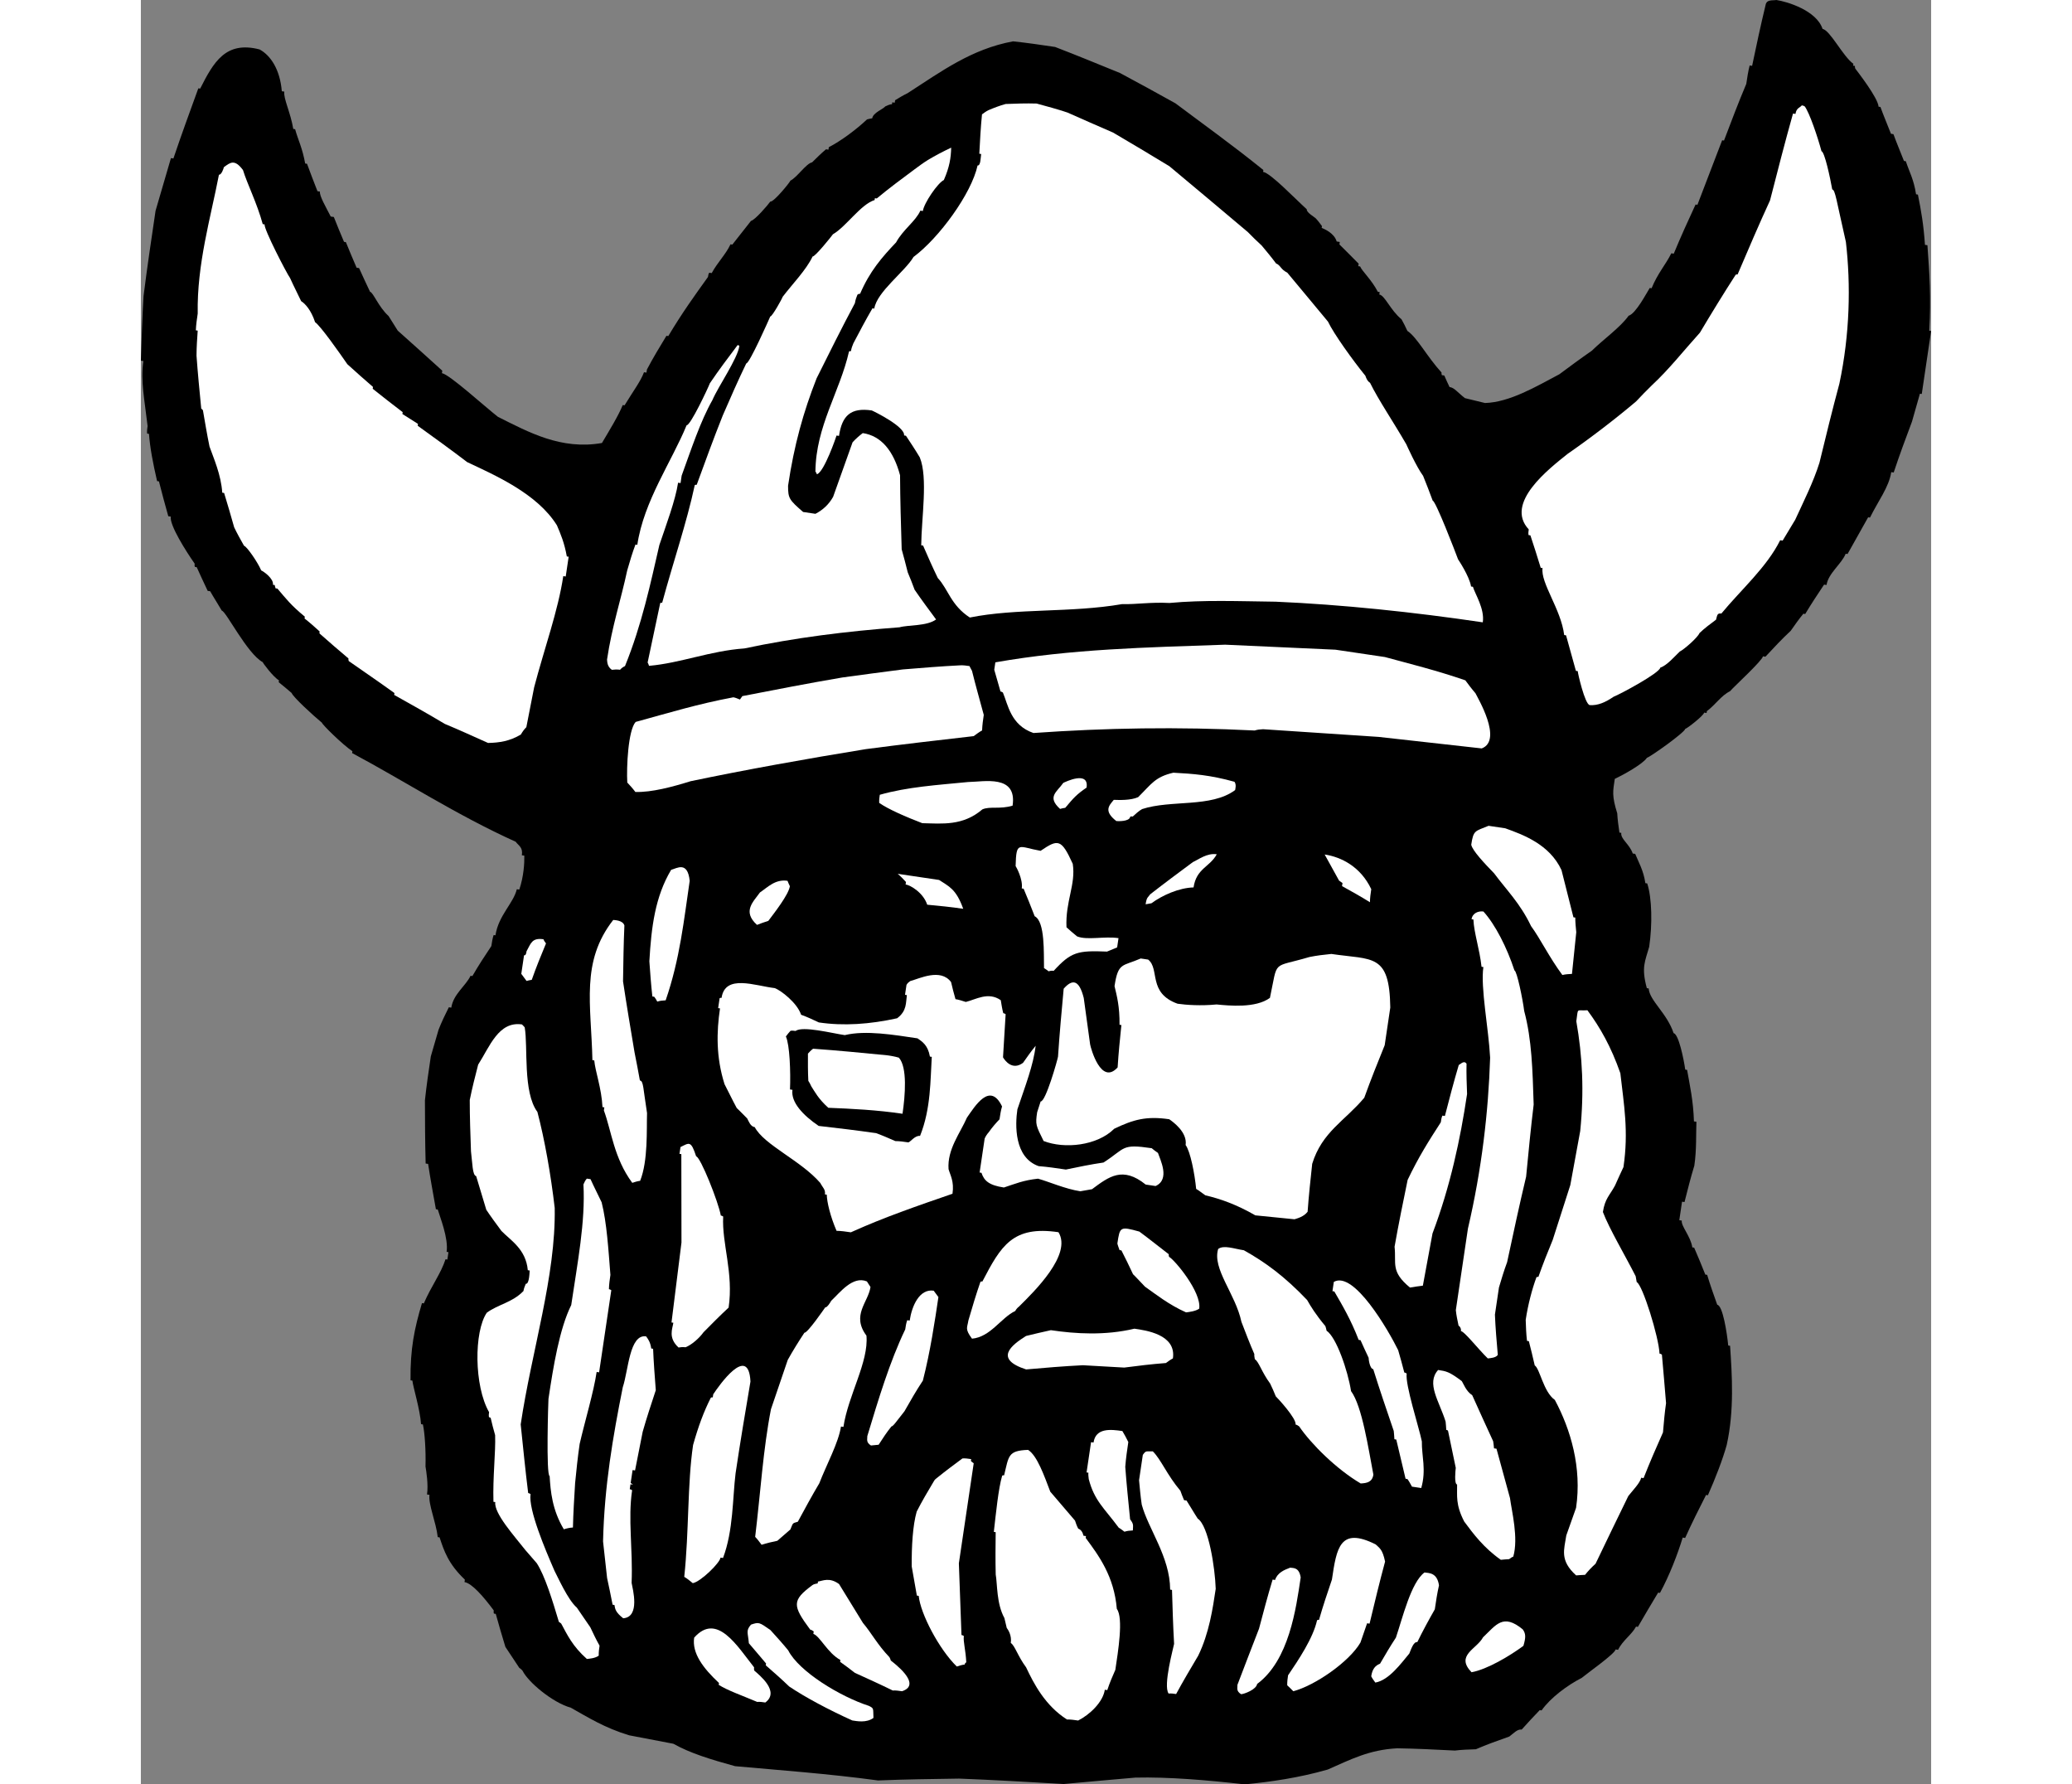
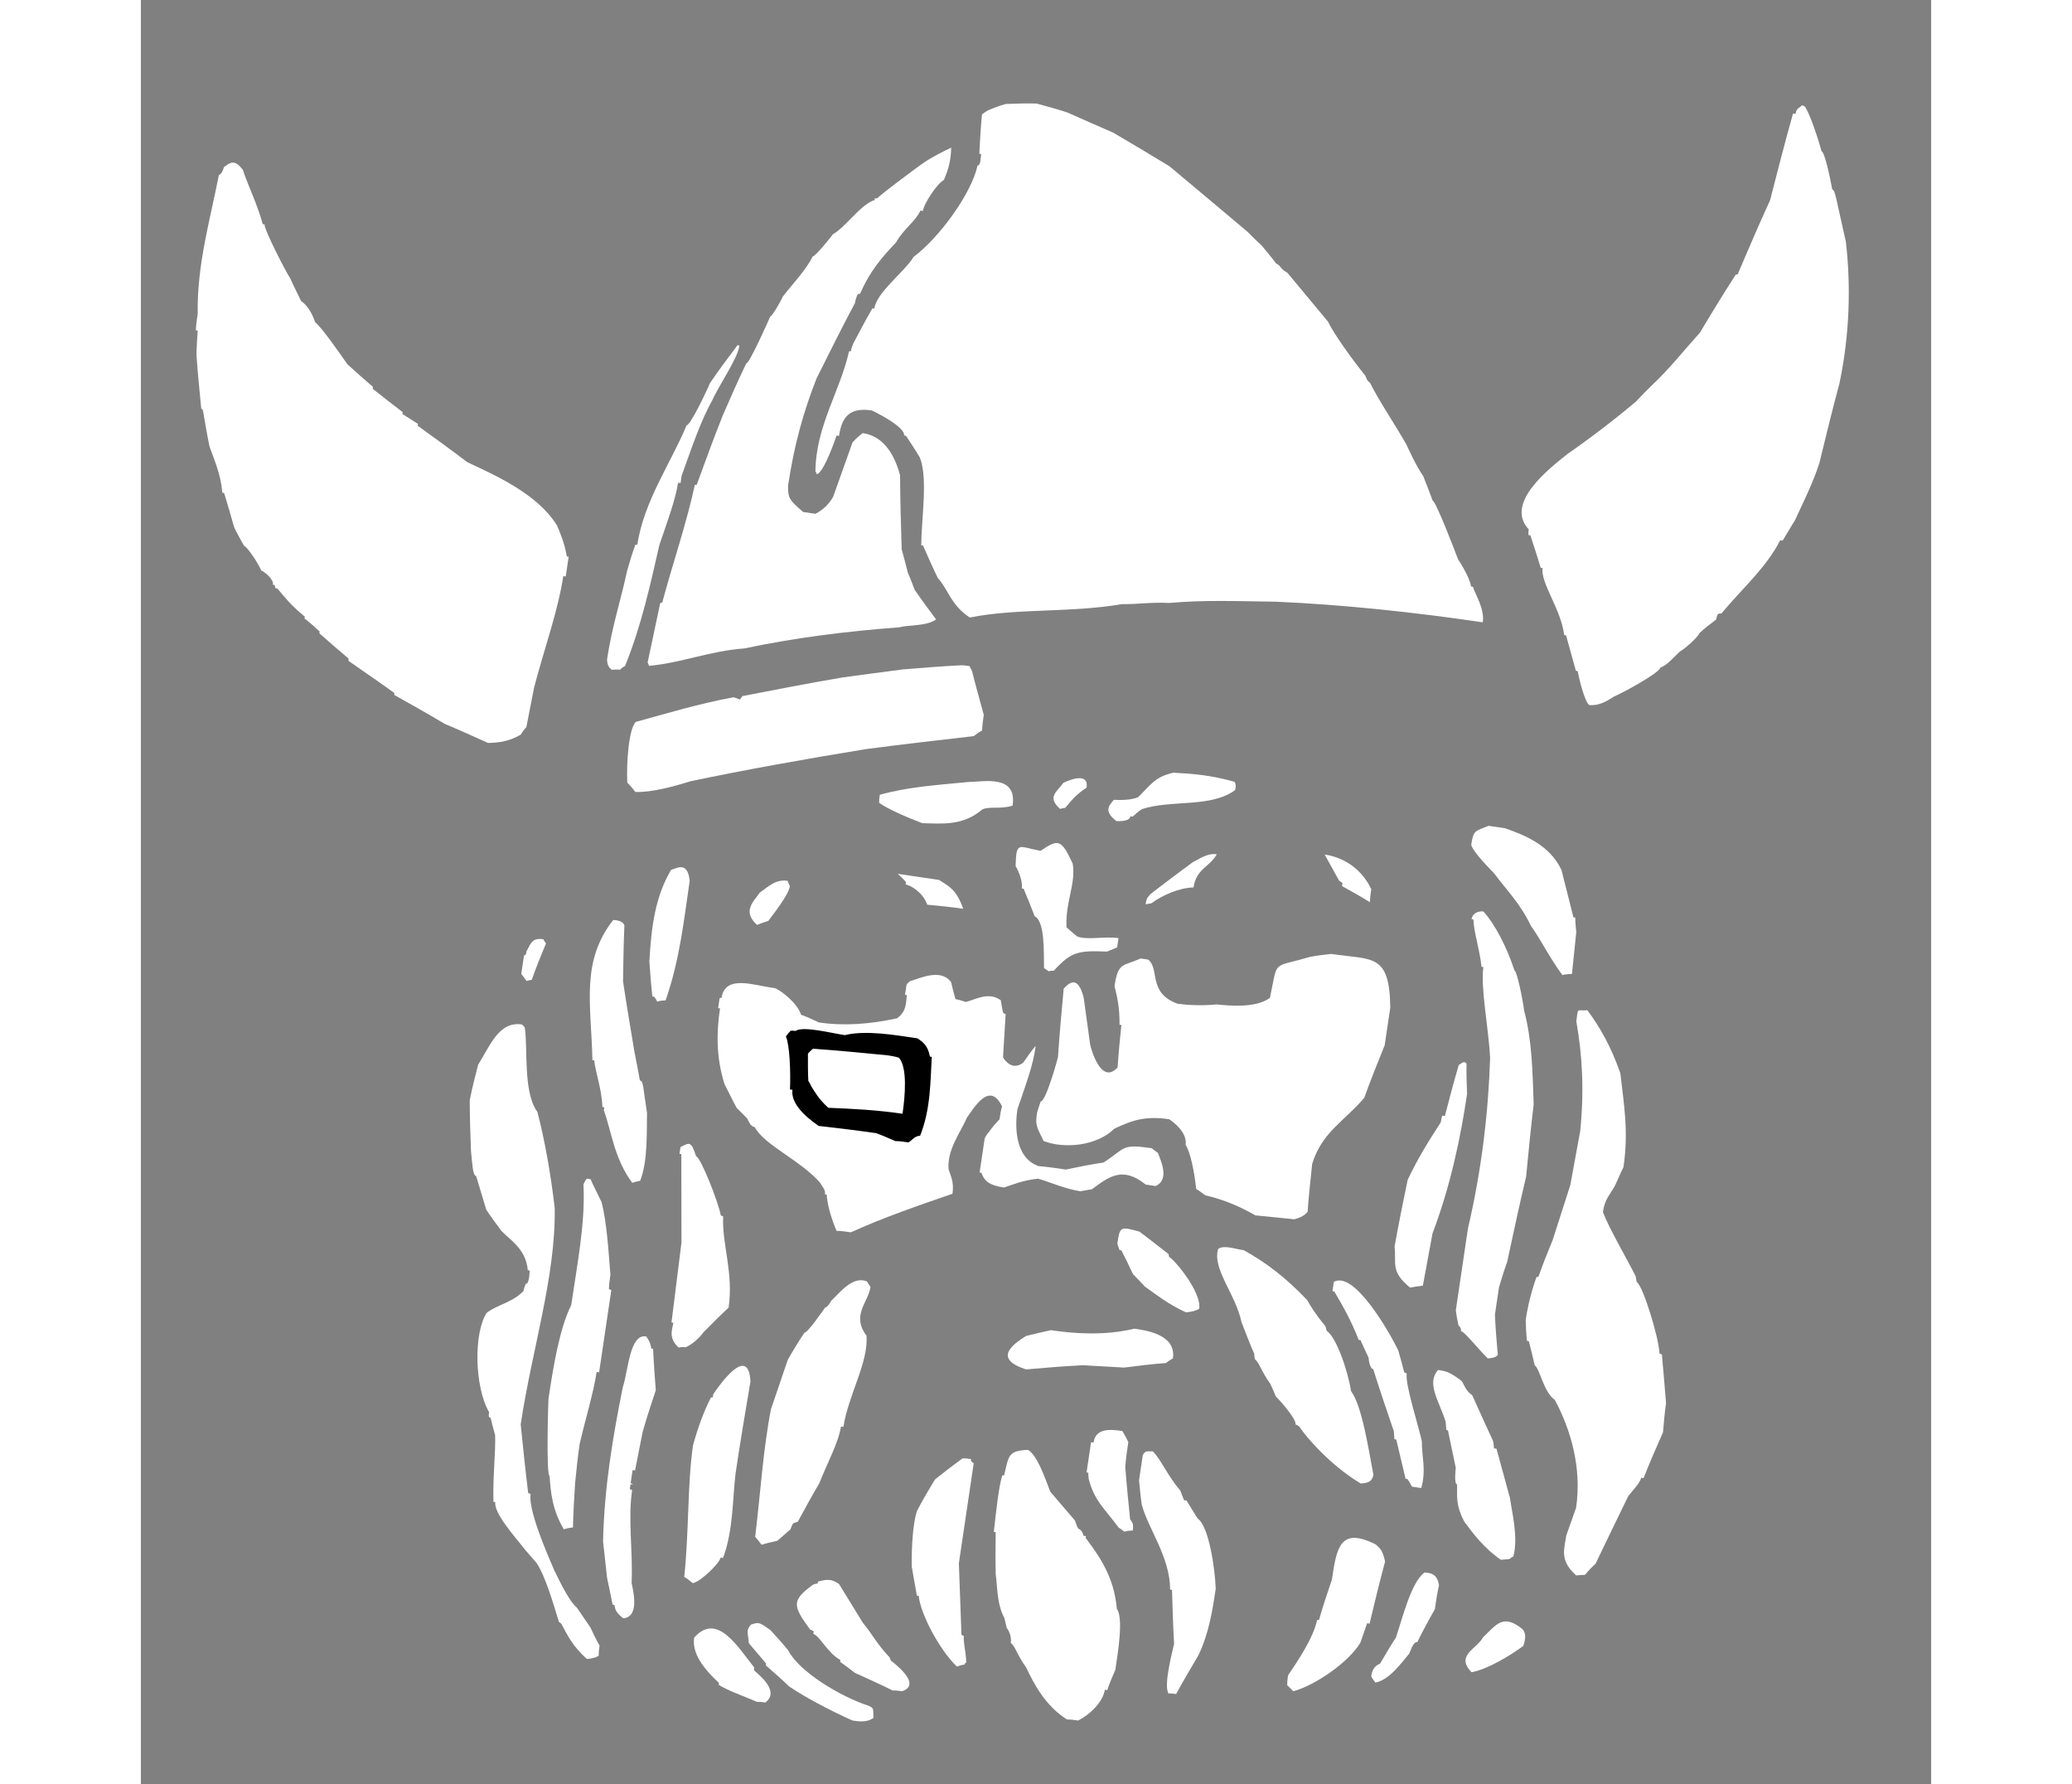
<svg xmlns="http://www.w3.org/2000/svg" xml:space="preserve" width="7.848in" height="6.757in" version="1.1" style="shape-rendering:geometricPrecision; text-rendering:geometricPrecision; image-rendering:optimizeQuality; fill-rule:evenodd; clip-rule:evenodd" viewBox="0 0 7847.73 7820.07">
  <rect x="0" y="0" width="7847.73" height="7820.07" fill="#808080" stroke="none" />
  <defs>
    <style type="text/css">
   
    .fil0 {fill:black}
    .fil1 {fill:white}
   
  </style>
  </defs>
  <g id="Layer_x0020_1">
    <g id="_2008533165184">
-       <path class="fil0" d="M2604.62 7740.25c-108.96,-30 -196.27,-56.79 -270.34,-98.21 -64.56,-12.34 -129.11,-24.69 -193.67,-37.04 -108.56,-32.71 -181.83,-79.54 -255.91,-120.96 -82.3,-23.28 -187.84,-113.63 -211.19,-161.36 -4.61,-6.21 -9.62,-9.72 -14.63,-13.23 -20.34,-30.68 -40.69,-61.37 -61.03,-92.04 -14.83,-49.23 -29.65,-98.45 -42.17,-144.57 -2.7,-0.4 -5.41,-0.8 -8.12,-1.21 -1.9,-5.81 -1.1,-11.22 -0.69,-13.93 -43.8,-59.06 -95.71,-119.31 -128.19,-124.14 0.8,-5.41 1.2,-8.12 1.61,-10.82 -72.77,-68.89 -91.8,-127.04 -110.83,-185.19 -2.71,-0.4 -5.41,-0.8 -8.12,-1.21 -7,-64.66 -42.17,-144.56 -36.14,-185.17 -5.41,-0.8 -8.12,-1.2 -10.82,-1.61 6.42,-43.3 -3.69,-105.66 -6.69,-122.71 1.92,-68.87 -3.07,-147.06 -11.39,-184.26 -2.7,-0.4 -5.41,-0.8 -8.11,-1.2 -4.3,-64.27 -34.35,-160.01 -38.05,-190.99 -2.7,-0.4 -5.41,-0.8 -8.11,-1.21 -1.57,-138.54 17.09,-227.05 50.21,-338.32 2.7,0.4 5.41,0.8 8.11,1.2 33.7,-77.98 74.62,-130.01 95.08,-193.35 2.71,0.4 5.41,0.8 8.12,1.2 1.61,-10.82 3.22,-21.65 4.82,-32.48 -2.7,-0.4 -5.41,-0.8 -8.11,-1.2 8.83,-59.55 -29.74,-153.79 -38.85,-185.57 -2.71,-0.4 -5.41,-0.8 -8.12,-1.2 -12.01,-68.18 -24.43,-133.64 -34.14,-198.7 -5.41,-0.81 -8.12,-1.21 -10.82,-1.61 -2.58,-94.44 -2.86,-185.76 -3.14,-277.09 6.94,-65.36 16.57,-130.32 25.81,-192.57 11.44,-39.79 22.88,-79.59 33.91,-116.68 13.34,-33.98 29.38,-67.56 45.03,-98.43 2.71,0.4 5.41,0.8 10.83,1.6 8.83,-59.54 63.98,-95.62 84.34,-139.62 2.7,0.4 5.41,0.8 8.11,1.2 26.18,-45.9 54.66,-88.7 83.14,-131.5 2.41,-16.24 4.82,-32.48 9.93,-48.32 2.71,0.4 5.41,0.8 8.12,1.2 12.85,-86.61 78.93,-140.43 93.58,-201.88 2.71,0.41 5.41,0.81 10.82,1.61 19.66,-57.94 22.69,-115.58 22.09,-148.86 -5.41,-0.81 -8.12,-1.21 -10.82,-1.61 5.22,-35.19 -13.32,-40.71 -27.15,-59.35 -256.71,-115.55 -493.87,-269.69 -716.89,-388.54 0.4,-2.71 0.8,-5.41 1.21,-8.12 -42.8,-28.48 -132.1,-116.42 -133.61,-124.94 -36.98,-30.38 -127.09,-112.91 -132.8,-130.35 -19.64,-16.75 -39.29,-33.5 -56.63,-47.13 0.4,-2.71 0.81,-5.42 1.21,-8.12 -25.46,-14.85 -71.56,-77.01 -71.16,-79.72 -69.06,-37.91 -160.55,-222.99 -179.5,-225.8 -17.63,-30.28 -35.67,-57.85 -51.01,-85.02 -5.41,-0.8 -8.11,-1.2 -10.82,-1.61 -16.83,-35.69 -33.67,-71.38 -48.2,-103.97 -2.7,-0.4 -5.41,-0.8 -8.11,-1.2 -1.91,-5.82 -1.1,-11.23 -0.7,-13.93 -38.78,-55.55 -110.53,-168.55 -104.91,-206.44 -5.41,-0.8 -8.12,-1.2 -10.82,-1.6 -14.43,-51.93 -28.85,-103.86 -40.97,-152.69 -2.71,-0.4 -5.41,-0.8 -8.12,-1.2 -18.53,-80.21 -30.94,-145.67 -35.64,-207.22 -2.71,-0.41 -5.41,-0.81 -8.12,-1.21 -1.1,-11.23 0.51,-22.06 2.11,-32.88 -13.3,-115.39 -31.43,-198.3 -18.57,-284.91 -5.41,-0.81 -8.12,-1.21 -10.83,-1.61 3.24,-96.34 6.07,-189.98 11.6,-283.2 15.77,-124.9 34.25,-249.41 52.72,-373.91 22.48,-76.89 44.95,-153.77 67.42,-230.66 2.71,0.4 5.41,0.8 10.82,1.6 34.61,-102.74 71.93,-205.09 109.25,-307.44 2.7,0.41 5.41,0.81 8.11,1.21 58.68,-115.78 111.43,-210.3 260.59,-171.56 48.61,26.58 89.3,87.94 97.29,183.17 2.71,0.41 5.41,0.81 10.83,1.61 -4.42,29.78 27.74,92.64 39.35,163.52 2.71,0.4 5.42,0.8 8.12,1.21 12.52,46.11 32.06,82.21 44.08,150.38 2.7,0.4 5.41,0.8 8.11,1.2 13.73,38 29.76,79.11 45.79,120.21 2.7,0.4 5.41,0.8 10.82,1.61 -2.81,18.95 25.95,67.47 47.39,109.38 2.71,0.4 8.12,1.2 13.53,2.01 14.13,35.29 28.25,70.58 44.69,108.98 2.7,0.4 5.41,0.8 8.12,1.2 14.12,35.3 30.56,73.69 46.99,112.09 2.7,0.4 5.41,0.81 10.82,1.61 14.53,32.59 31.36,68.27 48.2,103.97 13.53,2.01 37.18,66.37 81.07,106.08 13.43,21.35 26.86,42.72 40.29,64.07 63.54,56.45 129.4,116.02 195.25,175.59 -0.41,2.7 -0.81,5.41 -1.61,10.82 32.48,4.82 188.43,146.91 245.46,191.33 133.92,66.9 277.06,146.23 456.01,114.7 33.2,-55.93 73.41,-121.88 91.07,-166.29 2.7,0.4 5.41,0.8 8.11,1.2 36.71,-60.94 71,-105.64 85.15,-145.04 2.7,0.4 5.41,0.8 10.82,1.61 0.8,-5.42 1.61,-10.83 2.01,-13.53 26.98,-51.32 56.26,-99.53 85.55,-147.75 2.7,0.41 5.41,0.81 8.12,1.21 58.97,-99.13 114.72,-176.61 173.99,-259.1 1.2,-8.12 2.01,-13.53 5.52,-18.55 2.7,0.4 5.41,0.8 10.82,1.61 26.58,-48.62 61.98,-82.09 82.33,-126.1 2.71,0.4 5.41,0.8 8.12,1.21 27.27,-34.68 54.55,-69.36 81.83,-104.04 17.04,-3 73.9,-69.26 84.43,-84.29 16.24,2.41 87.54,-86.6 88.34,-92.01 29.88,-14.93 69.29,-75.47 94.85,-79.98 19.45,-19.24 38.91,-38.48 61.06,-57.33 2.71,0.41 5.42,0.81 10.83,1.61 0.8,-5.41 1.2,-8.11 1.61,-10.82 53.94,-27.96 119.21,-76.36 167.44,-121.76 5.81,-1.9 14.33,-3.4 22.86,-4.91 3.62,-24.36 47.43,-39.98 57.55,-52.31 8.92,-4.21 17.85,-8.42 29.08,-9.52 0.4,-2.71 0.8,-5.41 1.21,-8.12 2.7,0.4 5.41,0.81 10.82,1.61 0.8,-5.41 1.21,-8.12 1.61,-10.82 18.24,-11.13 36.5,-22.25 54.34,-30.66 149.9,-96.71 280.45,-193.52 462.5,-227.36 59.95,6.13 122.2,15.37 184.45,24.6 94.23,36.11 188.05,74.93 284.58,114.15 79.49,42.22 161.28,87.56 243.07,132.89 114.46,86.14 247.07,180.51 385.39,292.32 -0.4,2.7 -0.81,5.41 -1.21,8.11 32.48,4.82 140.22,117.63 191.44,163.95 -2.01,13.53 31.17,32.29 38.49,38.91 9.62,9.72 18.84,22.15 28.06,34.59 -0.4,2.7 -0.8,5.41 -1.2,8.11 10.42,4.32 54.83,21.97 65.85,59.56 2.71,0.41 8.12,1.21 13.53,2.01 -0.4,2.71 -0.8,5.42 -1.61,10.83 26.56,26.07 55.43,55.25 84.29,84.43 -0.4,2.71 -0.81,5.41 -1.61,10.83 2.71,0.4 5.41,0.8 8.12,1.2 8.01,20.55 49.61,57.15 77.56,111.09 2.71,0.4 5.42,0.81 8.12,1.21 -0.4,2.7 -0.8,5.41 -1.61,10.82 24.36,3.62 48.01,67.98 97.31,108.49 8.82,15.14 17.24,32.99 25.66,50.84 42.8,28.48 85.68,112.29 149.93,182.69 -0.4,2.7 -0.81,5.41 1.1,11.22 2.7,0.41 5.41,0.81 10.82,1.61 6.11,14.74 14.53,32.59 22.95,50.43 21.65,3.22 32.78,21.47 67.45,48.74 29.37,7.13 58.74,14.25 88.11,21.38 108.37,-3.29 223.68,-71.92 325.74,-125.93 46.62,-34.58 93.24,-69.15 142.58,-103.32 48.63,-48.11 125.93,-103.03 161.03,-153.14 31.78,-9.12 78.32,-99.03 92.76,-121.78 2.71,0.4 5.41,0.8 8.12,1.2 26.28,-65.26 62.48,-104.15 86.35,-153.16 2.71,0.4 5.41,0.8 10.82,1.61 30.19,-72.98 63.09,-145.55 95.59,-215.42 2.71,0.4 5.41,0.8 8.12,1.21 36.11,-94.23 72.23,-188.45 108.34,-282.68 2.71,0.4 5.41,0.8 8.12,1.21 31.8,-83.8 63.6,-167.6 97.7,-248.3 4.02,-27.07 8.03,-54.14 14.76,-80.8 2.7,0.4 5.41,0.8 10.82,1.61 18.67,-88.52 37.34,-177.03 58.71,-265.15 4.02,-27.06 30.68,-20.34 47.72,-23.34 46.01,6.82 175.82,45.45 202.47,126.86 32.48,4.82 89.89,121.22 135,152.81 -0.4,2.7 -0.81,5.41 -1.21,8.11 2.71,0.41 5.41,0.81 8.12,1.21 -0.4,2.71 -0.81,5.41 1.1,11.23 9.22,12.43 99.91,128.24 102.41,167.34 2.71,0.4 5.41,0.8 8.12,1.21 13.72,38 30.16,76.4 46.18,117.5 2.71,0.4 5.42,0.8 10.83,1.6 13.72,38 30.16,76.4 46.18,117.5 2.71,0.41 5.41,0.81 8.12,1.21 15.23,46.52 35.17,79.91 44.88,144.97 2.71,0.4 5.41,0.8 8.12,1.2 14.31,71.29 24.83,130.93 30.92,220.36 2.71,0.4 5.41,0.81 10.82,1.61 8.99,125.82 16.19,226.46 8.03,374.63 2.71,0.41 5.42,0.81 8.12,1.21 -13.65,92.02 -27.31,184.05 -40.97,276.07 -2.7,-0.4 -5.41,-0.8 -8.12,-1.2 -11.44,39.79 -22.87,79.59 -34.71,122.09 -27.48,73.38 -54.97,146.75 -80.15,223.24 -5.41,-0.8 -8.12,-1.21 -10.82,-1.61 -9.64,64.96 -57.58,127 -93.18,199.17 -2.71,-0.4 -5.41,-0.8 -8.12,-1.2 -30.09,53.62 -60.17,107.25 -90.26,160.88 -2.71,-0.41 -5.41,-0.81 -8.12,-1.21 -17.65,44.41 -76.31,85.49 -83.94,136.92 -5.41,-0.8 -8.11,-1.21 -10.82,-1.61 -28.48,42.8 -56.96,85.6 -82.73,128.8 -2.71,-0.4 -5.41,-0.8 -8.12,-1.2 -20.25,24.65 -37.8,49.71 -55.35,74.77 -38.51,35.78 -74.7,74.66 -110.91,113.55 -5.41,-0.8 -8.12,-1.2 -10.82,-1.61 -2.81,18.95 -127.65,133.2 -144.4,152.85 -38.81,19.14 -64.17,59.63 -101.47,87.29 -0.41,2.71 -0.81,5.41 -1.21,8.12 -5.41,-0.8 -8.12,-1.21 -10.82,-1.61 -2.01,13.53 -77.01,71.56 -82.43,70.76 -2.41,16.24 -153.91,123.77 -168.25,127.18 -17.95,27.76 -105.28,75.66 -140.97,92.49 -8.03,54.14 -13.55,72.68 10.79,150.98 1.4,27.87 5.5,56.14 9.61,84.41 2.7,0.4 5.41,0.8 8.11,1.2 -4.02,27.07 36.88,49.73 50.21,90.44 2.71,0.4 5.41,0.8 10.82,1.6 14.13,35.3 36.38,71.79 44.58,128.34 2.71,0.4 5.41,0.8 8.12,1.2 20.93,63.96 23.01,180.46 8.56,277.9 -17.76,63.75 -35.31,88.81 -10.27,181.05 2.7,0.4 5.41,0.8 8.11,1.2 3.2,53.03 80.68,108.79 109.23,196.01 21.66,3.22 44.29,111.69 50.99,159.71 2.7,0.4 5.41,0.8 8.11,1.2 12.02,68.18 27.14,134.04 30.12,225.77 2.71,0.4 5.42,0.81 10.83,1.61 -2.22,52.23 1.27,121.91 -9.17,192.28 -16.15,52.93 -29.6,106.26 -43.05,159.59 -5.41,-0.81 -8.12,-1.21 -10.83,-1.61 -4.02,27.06 -8.03,54.13 -12.05,81.2 2.71,0.4 5.41,0.8 10.82,1.61 -3.62,24.36 39.49,69.48 46.19,117.5 2.7,0.4 5.41,0.8 8.12,1.2 16.43,38.41 32.86,76.8 48.89,117.9 2.7,0.41 5.41,0.81 8.11,1.21 12.92,43.41 28.56,87.23 44.18,131.04 24.36,3.62 42.67,122.52 48.18,178.65 2.71,0.4 5.41,0.81 8.12,1.21 8.59,128.52 18.98,282.21 -14.74,434.87 -17.76,63.75 -49.16,144.85 -82.45,220.13 -2.71,-0.41 -5.42,-0.81 -8.12,-1.21 -31.29,61.75 -62.59,123.49 -91.57,188.35 -5.41,-0.81 -8.12,-1.21 -10.82,-1.61 -21.67,71.48 -57.79,165.7 -99.61,242.48 -2.7,-0.4 -5.41,-0.8 -8.11,-1.2 -29.29,48.21 -58.97,99.13 -88.66,150.05 -2.7,-0.4 -5.41,-0.8 -8.11,-1.2 -19.16,35.88 -58.76,60.43 -78.72,101.73 -5.42,-0.8 -8.12,-1.2 -10.83,-1.6 -2.81,18.95 -126.33,105.73 -148.5,124.57 -62.86,32.16 -137.46,87.48 -176.07,142.61 -2.71,-0.41 -5.42,-0.81 -8.12,-1.21 -26.07,26.56 -52.54,55.83 -79.01,85.09 -18.95,-2.81 -35.7,16.83 -54.35,30.66 -49.62,17.54 -99.25,35.06 -146.57,55.7 -30.58,1 -61.16,1.99 -92.13,5.69 -85.11,-4.33 -170.22,-8.66 -253.03,-9.88 -122.71,6.69 -200.71,47.67 -304.28,93.16 -127.12,36.46 -251.43,53.97 -363.71,64.97 -163.2,-18.68 -335.33,-33.16 -479.69,-29.69 -106.47,9.1 -210.23,18.6 -313.99,28.1 -153.58,-8.96 -307.16,-17.92 -458.43,-23.77 -119.2,1.68 -238.4,3.35 -355.28,8.14 -219.64,-29.83 -433.17,-44.91 -626.95,-62.6z" />
      <path class="fil1" d="M3118.44 7539.87c-101.14,-45.44 -208.8,-102.9 -276.65,-148.94 -33.88,-32.68 -68.15,-62.67 -102.43,-92.65 0.4,-2.7 0.8,-5.41 1.2,-8.11 -25.76,-31.49 -51.91,-60.26 -75.36,-88.64 -4,-47.62 -14.03,-54.64 9.34,-81.6 34.89,-11.42 34.89,-11.42 85,23.68 26.16,28.78 52.32,57.55 78.07,89.04 47.1,92.74 227.22,202.46 353.92,243.39 23.16,11.74 17.75,10.94 19.84,52.74 -31.08,23.05 -73.99,13.91 -92.93,11.11z" />
      <path class="fil1" d="M2701.73 7458.68c-70.27,-29.79 -128.21,-49.45 -168.71,-74.83 0.41,-2.7 0.81,-5.41 1.21,-8.11 -70.46,-65.78 -118.87,-131.06 -108.82,-198.72 99.67,-112.46 188.26,36.24 262.82,130.29 -0.4,2.7 -1.21,8.12 0.69,13.93 21.95,19.85 113.66,91.55 48.39,139.96 -13.53,-2.01 -24.36,-3.62 -35.58,-2.51z" />
      <path class="fil1" d="M1955.11 7270.43c-63.54,-56.45 -86.49,-106.88 -112.54,-155.01 -5.01,-3.51 -7.31,-6.62 -10.02,-7.02 -27.75,-92.64 -61.21,-202.72 -97.28,-257.86 -16.54,-19.05 -33.08,-38.1 -49.61,-57.15 -46.51,-59.46 -139.21,-161.74 -131.98,-210.45 -2.71,-0.4 -5.41,-0.81 -8.12,-1.21 -3.29,-108.37 10.07,-217.04 7.38,-292.12 -7.21,-25.97 -14.42,-51.93 -19.33,-74.8 -2.31,-3.11 -5.01,-3.51 -7.72,-3.91 -1.5,-8.52 -0.29,-16.64 0.51,-22.06 -65.94,-114.9 -66.58,-352.89 -10.02,-435.79 49.73,-36.87 111.68,-44.28 160.72,-95.1 1.61,-10.82 5.92,-21.25 10.23,-31.67 16.24,2.41 16.55,-55.64 16.96,-58.34 -2.71,-0.4 -5.42,-0.81 -8.12,-1.21 -8.4,-92.53 -74.75,-130.04 -115.55,-172.05 -23.05,-31.08 -46.1,-62.17 -66.45,-92.84 -14.82,-49.23 -29.64,-98.45 -44.47,-147.68 -16.24,-2.41 -16.33,-57.74 -22.63,-108.48 -2.69,-75.08 -5.38,-150.17 -5.36,-224.86 10.74,-53.73 23.78,-104.36 36.83,-154.98 50.34,-78.28 89.26,-191.46 192.12,-176.2 2.3,3.11 7.31,6.62 11.93,12.84 15.02,85.21 -8.89,283.6 55.65,370.63 31.85,120.91 58.88,274.3 75.89,420.67 5.34,299.55 -101.3,626.73 -149.1,948.82 10.3,98.35 20.2,199.4 32.81,300.85 2.71,0.4 5.41,0.8 10.42,4.31 -10.04,67.67 63.7,241.82 104.98,336.46 13.03,24.06 58.52,127.63 97.81,161.12 18.04,27.57 38.78,55.55 59.13,86.23 12.63,26.77 25.25,53.53 40.58,80.71 -2.01,13.53 -4.02,27.07 -3.72,43.7 -15.54,11.53 -40.7,13.32 -51.93,14.43z" />
      <path class="fil1" d="M4059.58 7535.68c-96.02,-61.28 -145.42,-157.12 -179.09,-228.51 -36.88,-49.73 -49.4,-95.85 -67.14,-106.78 4.82,-32.47 -10.91,-56.94 -17.83,-66.27 -3.4,-14.33 -6.81,-28.68 -10.21,-43.01 -34.87,-63.26 -30.54,-148.38 -38.05,-190.98 -1.59,-63.86 -0.87,-124.61 -0.15,-185.36 -2.71,-0.4 -5.41,-0.8 -8.12,-1.21 9.34,-81.6 19.59,-187.96 36.55,-246.3 3.1,-2.3 5.81,-1.9 8.51,-1.5 20.98,-85.4 16.07,-108.27 105.09,-111.65 40.49,25.37 71.35,115.7 97.29,183.17 35.38,41.21 70.76,82.43 108.44,126.74 3.8,11.63 7.62,23.26 14.13,35.3 13.13,4.71 19.64,16.74 23.05,31.08 2.71,0.4 5.41,0.8 10.82,1.6 -0.4,2.71 -0.8,5.42 -1.2,8.12 57.63,77.71 124.47,167.85 136.46,310.71 29.97,40.41 5.17,188.87 -6.48,267.36 -12.54,28.56 -25.07,57.13 -35.31,88.81 -5.41,-0.81 -8.12,-1.21 -10.82,-1.61 -8.03,54.13 -65.99,109.15 -116.82,134.81 -16.24,-2.41 -32.48,-4.82 -49.12,-4.53z" />
      <path class="fil1" d="M3295.61 7408.49c-56.73,-27.78 -111.16,-52.46 -165.59,-77.13 -22.36,-17.15 -44.71,-34.3 -64.75,-48.34 0.4,-2.7 0.8,-5.41 1.2,-8.11 -56.33,-30.49 -89.59,-104.59 -118.56,-114.41 0.8,-5.41 1.2,-8.12 1.61,-10.82 -5.01,-3.51 -10.02,-7.02 -15.44,-7.83 -78.38,-105.68 -80.57,-128.14 9.57,-194.98 6.21,-4.61 14.73,-6.11 23.26,-7.62 0.41,-2.7 0.81,-5.41 1.21,-8.11 19.75,-2.6 50.03,-20.24 92.43,10.94 33.36,54.75 69.04,112.6 104.72,170.45 37.68,44.32 63.33,95.15 116.05,150 2.3,3.11 4.2,8.92 6.11,14.73 7.31,6.62 142.23,104.1 49.19,134.55 -13.53,-2.01 -27.07,-4.02 -41,-3.31z" />
      <path class="fil1" d="M2114.36 7092.13c-34.68,-27.28 -35.38,-41.21 -38.38,-58.26 -2.71,-0.4 -5.41,-0.8 -8.12,-1.21 -7.91,-39.9 -15.82,-79.8 -24.13,-116.99 -5.9,-53.43 -11.8,-106.87 -17.7,-160.3 5.57,-242.6 43.52,-461.04 86.48,-675.96 24.78,-73.78 29.12,-233.58 102.21,-222.73 9.22,12.43 18.44,24.86 22.54,53.14 2.71,0.4 5.41,0.8 8.12,1.2 2.39,58.45 7.09,120 11.79,181.56 -20.06,60.64 -40.13,121.29 -57.48,182.34 -11.14,56.44 -22.29,112.87 -33.43,169.31 -5.41,-0.8 -8.11,-1.2 -10.82,-1.61 -2.81,18.95 -5.62,37.89 -8.43,56.84 2.7,0.41 5.01,3.51 10.02,7.02 -5.41,-0.8 -8.11,-1.2 -10.82,-1.6 -0.8,5.41 -2.01,13.53 -3.22,21.65 2.71,0.4 5.42,0.81 10.42,4.32 -18.88,127.21 3.65,255.03 -2.2,406.3 4.51,25.57 38.66,149.58 -36.83,154.98z" />
      <path class="fil1" d="M3576.74 7303.6c-77.38,-75.1 -159.34,-231.11 -167.04,-309.71 -2.71,-0.4 -5.41,-0.8 -8.12,-1.2 -7.51,-42.61 -15.02,-85.22 -22.53,-127.82 -0.68,-88.62 4.45,-179.14 21.81,-240.19 23.47,-46.31 49.24,-89.51 75.02,-132.72 3.91,-7.71 10.13,-12.33 16.34,-16.93 34.59,-28.06 71.9,-55.72 109.19,-83.39 11.22,-1.1 24.76,0.91 38.29,2.92 -0.4,2.7 -0.8,5.41 -1.2,8.12 2.3,3.1 7.31,6.61 12.33,10.12 -21.69,146.16 -43.38,292.32 -65.07,438.47 4.09,102.96 7.77,208.62 11.46,314.29 2.7,0.4 5.41,0.8 10.42,4.31 -3.62,24.36 7.81,59.25 10.6,114.99 -3.11,2.3 -6.22,4.6 -7.02,10.02 -11.23,1.1 -22.86,4.91 -34.49,8.71z" />
      <path class="fil1" d="M4505.21 7422.01c-25.36,-34.19 22.01,-204.2 24.01,-217.74 -4.59,-80.9 -6.88,-158.7 -9.17,-236.49 -2.71,-0.4 -5.41,-0.81 -8.12,-1.21 -0.77,-143.95 -96.07,-265.99 -124.52,-372.55 -5.6,-36.8 -8.5,-73.19 -11.8,-106.87 5.62,-37.89 11.25,-75.79 16.47,-110.98 14.04,-20.04 13.23,-14.63 43.81,-15.63 36.18,35.79 62.13,103.27 120.96,172.85 3.81,11.63 9.92,26.37 16.03,41.11 2.71,0.4 5.41,0.81 10.82,1.61 15.74,24.46 31.07,51.64 49.1,79.21 47.81,31.99 75.84,215.96 78.82,307.68 -12.85,86.61 -28.91,194.88 -76.66,292.91 -33.19,55.93 -66.39,111.87 -96.88,168.2 -10.82,-1.61 -21.65,-3.22 -32.88,-2.11z" />
-       <path class="fil1" d="M4822.91 7424.89c-22.76,-14.44 -15.33,-27.17 -16.03,-41.11 31.8,-83.79 63.2,-164.89 94.59,-245.99 18.97,-71.88 37.93,-143.75 59.6,-215.22 2.7,0.4 5.41,0.8 10.82,1.61 10.23,-31.68 39.71,-43.9 66.08,-53.82 13.53,2.01 39.1,-2.5 46.2,42.81 -20.48,138.04 -51.11,363.09 -190.99,466.82 -3.62,24.36 -56.35,44.2 -70.28,44.89z" />
      <path class="fil1" d="M5051.67 7411.81c-9.62,-9.73 -19.24,-19.45 -26.56,-26.07 -0.3,-16.64 1.71,-30.17 3.72,-43.7 46.03,-67.86 110.01,-163.48 127.07,-241.17 3.11,-2.3 5.81,-1.9 8.52,-1.5 17.35,-61.05 37.02,-118.98 56.68,-176.93 20.48,-138.04 34.54,-232.77 191.62,-154.14 16.94,16.35 30.07,21.06 41.38,75.3 -24.48,90.41 -46.25,181.24 -68.04,272.06 -5.41,-0.8 -8.11,-1.21 -10.82,-1.61 -9.43,26.26 -19.26,55.23 -29.09,84.2 -48.44,84.1 -199.54,188.92 -294.49,213.56z" />
      <path class="fil1" d="M2419.35 6938.21c-12.33,-10.12 -24.66,-20.25 -37.39,-27.67 21.2,-198.79 13.43,-407.41 38.73,-577.93 23.28,-82.3 46.45,-145.25 77.74,-207 3.11,-2.3 5.81,-1.9 8.52,-1.5 0.8,-5.41 1.61,-10.82 2.01,-13.53 24.97,-37.79 154.84,-223.21 163.22,-56 -22.39,132.22 -45.17,267.15 -65.26,402.48 -13.36,108.67 -9.48,250.32 -55.02,370.8 -5.41,-0.8 -8.12,-1.2 -10.83,-1.6 -3.62,24.36 -87.64,105.94 -121.72,111.94z" />
      <path class="fil1" d="M5411.38 7373.91c-6.91,-9.33 -13.83,-18.65 -18.04,-27.57 4.82,-32.48 18.05,-47.12 38.61,-55.13 22.27,-38.19 44.53,-76.38 69.5,-114.17 29.49,-86.91 66.32,-241.89 125.38,-285.68 18.95,2.81 55.34,-0.08 63.54,56.46 -7.93,34.78 -13.15,69.97 -18.37,105.16 -26.18,45.91 -52.75,94.52 -76.63,143.54 -16.24,-2.41 -26.47,29.27 -35.1,50.11 -37,44.3 -89.25,116.77 -148.9,127.28z" />
      <path class="fil1" d="M5833.04 7328.59c-71.96,-74.3 23.38,-101.65 50.37,-152.97 57.96,-55.03 87.64,-105.95 173.94,-35.05 13.83,18.65 14.13,35.29 3.1,72.38 -59.06,43.8 -159.22,103.62 -227.4,115.64z" />
      <path class="fil1" d="M1854.1 6702.19c-51.01,-85.02 -58.31,-166.33 -62.2,-233.29 -16.24,-2.41 -5.93,-332.83 -5.13,-338.24 21.29,-143.46 48.49,-308.15 99.74,-411.2 27.71,-186.75 62.34,-364.18 53.56,-528.7 4.31,-10.42 8.23,-18.14 14.84,-25.46 5.42,0.81 10.83,1.61 16.24,2.41 14.52,32.59 31.76,65.57 48.6,101.26 22.73,89.13 29.82,209.13 38.52,318.3 -2.81,18.95 -6.02,40.6 -6.53,62.65 2.7,0.4 5.41,0.8 10.42,4.31 -17.68,119.1 -35.34,238.19 -53.42,359.99 -5.41,-0.81 -8.12,-1.21 -10.82,-1.61 -13.25,89.32 -51.08,213.72 -74.46,315.36 -8.44,56.84 -14.17,114.09 -19.89,171.32 -3.83,63.06 -8.05,128.82 -9.57,194.98 -13.93,0.7 -28.27,4.11 -39.9,7.91z" />
      <path class="fil1" d="M2720.93 6769.97c-9.22,-12.43 -18.43,-24.87 -28.06,-34.59 23.5,-195.68 34.98,-384.85 69.2,-559.57 24.78,-73.78 49.16,-144.85 73.54,-215.92 22.67,-40.9 48.04,-81.39 73.01,-119.18 13.53,2.01 87.64,-105.94 91.15,-110.95 8.12,1.21 22.56,-21.54 26.48,-29.27 38.5,-35.78 93.85,-110.55 156.41,-84.67 4.61,6.21 8.82,15.14 15.73,24.46 -10.04,67.66 -84.64,122.99 -17.8,213.13 10.6,114.98 -80.36,261.93 -100.85,399.97 -5.41,-0.81 -8.11,-1.21 -10.82,-1.61 -10.45,70.37 -63.6,167.6 -94.99,248.7 -33.2,55.93 -63.69,112.26 -94.18,168.59 -25.97,7.21 -20.15,5.31 -32.69,33.88 -19.05,16.54 -38.1,33.07 -57.15,49.61 -22.86,4.91 -45.71,9.81 -68.98,17.43z" />
      <path class="fil1" d="M4311.7 6712.8c-10.02,-7.02 -17.34,-13.64 -25.05,-17.55 -64.54,-87.03 -106.94,-118.22 -131.58,-213.16 -1.1,-11.22 -2.6,-19.75 -1.4,-27.87 -2.71,-0.4 -5.41,-0.8 -8.12,-1.21 6.83,-46.01 13.25,-89.31 19.68,-132.62 2.7,0.41 5.41,0.81 10.82,1.61 9.64,-64.96 75,-58.03 126.43,-50.39 8.82,15.14 17.64,30.28 26.06,48.13 -5.22,35.18 -10.45,70.37 -13.37,108.67 5.4,75.49 13.5,151.38 21.2,229.97 16.14,21.76 13.03,24.06 12.12,48.83 -13.93,0.69 -25.17,1.8 -36.8,5.6z" />
      <path class="fil1" d="M6291.58 6904.24c-73.17,-66.18 -52.41,-112.89 -43.17,-175.14 14.55,-42.1 28.7,-81.5 42.84,-120.89 26.11,-175.94 -23.68,-343.76 -93.03,-473 -50.11,-35.1 -65.42,-136.96 -88.18,-151.4 -8.31,-37.19 -17.02,-71.68 -25.73,-106.17 -2.71,-0.4 -5.42,-0.81 -8.12,-1.21 -3.7,-30.98 -4.7,-61.55 -5.69,-92.13 10.04,-67.67 28.61,-136.84 47.06,-186.66 3.11,-2.3 5.81,-1.9 8.52,-1.5 19.26,-55.23 41.23,-110.06 62.79,-162.18 25.99,-81.9 51.57,-161.09 77.15,-240.28 14.76,-80.8 29.1,-158.89 43.46,-236.98 17.58,-174.43 9.9,-327.71 -17.13,-481.1 9.24,-62.25 -1.69,-44.51 48.63,-48.11 55.32,74.6 103.62,159.22 144.4,275.92 15.51,137.85 36.93,254.44 13.63,411.42 -12.14,25.87 -24.27,51.73 -36.8,80.29 -23.07,43.61 -44.43,57.04 -53.27,116.58 27.85,73.29 96.5,188.59 143.6,281.34 1.5,8.52 3,17.04 4.5,25.56 25.86,12.14 96.98,241.23 100.07,313.61 2.71,0.4 5.42,0.8 10.43,4.31 6.2,70.08 12.4,140.16 18.19,212.94 -6.02,40.6 -9.74,84.31 -13.46,128.01 -28.98,64.86 -58.38,132.41 -85.06,200.38 -5.41,-0.8 -8.11,-1.21 -10.82,-1.61 -3.22,21.66 -39.01,57.84 -56.16,80.19 -47.74,98.03 -95.48,196.06 -143.62,296.8 -15.95,14.24 -32.29,31.17 -45.93,48.51 -13.93,0.69 -27.87,1.4 -39.09,2.49z" />
      <path class="fil1" d="M5961.48 6835.9c-75.17,-52.65 -121.28,-114.82 -160.46,-167.65 -38.68,-74.9 -30.35,-112.39 -31.24,-162.31 -13.53,-2.01 -7,-64.67 -5.8,-72.79 -11.32,-54.23 -22.62,-108.47 -33.94,-162.71 -2.31,-3.11 -5.01,-3.51 -7.72,-3.91 -0.69,-13.93 -1.8,-25.17 -2.9,-36.39 -28.15,-89.93 -85.77,-167.64 -32.82,-226.17 35.18,5.22 48.72,7.23 103.44,48.54 6.91,9.33 18.34,44.22 46.1,62.17 29.05,65.17 60.42,133.45 91.78,201.73 1.5,8.51 2.6,19.75 3.7,30.98 2.71,0.4 5.41,0.8 10.82,1.6 19.73,72.09 39.47,144.17 59.2,216.25 7.81,59.25 37.75,174.34 14.47,256.64 -5.81,1.9 -12.03,6.51 -18.24,11.13 -13.93,0.69 -25.17,1.8 -36.39,2.9z" />
-       <path class="fil1" d="M3200.43 6334.9c-22.75,-14.44 -15.33,-27.17 -16.03,-41.11 48.86,-161.49 98.12,-325.68 166.23,-467.72 2.01,-13.53 4.02,-27.07 8.73,-40.2 2.7,0.41 5.41,0.81 10.82,1.61 9.64,-64.95 42.94,-140.23 105.19,-131 6.91,9.32 13.83,18.64 20.74,27.97 -15.66,105.56 -35.34,238.18 -68.15,366.09 -28.48,42.8 -54.66,88.7 -80.83,134.61 -37.4,47.01 -48.34,64.75 -56.86,66.25 -20.25,24.65 -38.2,52.42 -56.16,80.19 -11.22,1.1 -22.46,2.2 -33.68,3.3z" />
      <path class="fil1" d="M5347.23 6501.32c-106.85,-62.88 -217.7,-173.39 -269.91,-250.29 -5.01,-3.51 -10.02,-7.02 -15.44,-7.82 4.02,-27.07 -79.47,-116.91 -86.79,-123.53 -8.01,-20.55 -16.43,-38.41 -24.84,-56.25 -36.88,-49.73 -49.41,-95.85 -67.14,-106.78 -1.5,-8.52 -3,-17.04 -2.2,-22.46 -20.65,-47.33 -38.57,-94.25 -56.51,-141.17 -26.04,-122.81 -128.76,-232.11 -101.98,-319.42 24.86,-18.44 69.27,-0.79 112.58,5.64 94.52,52.75 179.32,115.12 277.43,218.21 15.33,27.17 37.58,63.66 79.88,114.2 1.9,5.82 3.8,11.63 5.31,20.15 42.8,28.48 93.09,174.26 107.3,264.88 48.4,65.28 76.03,251.95 97.86,365.83 -4.82,32.48 -27.68,37.39 -55.55,38.78z" />
      <path class="fil1" d="M5571.98 6515.31c-6.51,-12.03 -13.02,-24.06 -19.94,-33.39 -2.71,-0.4 -5.41,-0.8 -8.12,-1.21 -13.62,-57.34 -27.24,-114.69 -40.86,-172.03 -2.7,-0.4 -5.41,-0.81 -8.12,-1.21 -0.69,-13.93 -1.8,-25.16 -2.9,-36.39 -30.85,-90.33 -61.71,-180.66 -89.85,-270.59 -16.24,-2.41 -20.65,-47.33 -20.24,-50.03 -12.62,-26.77 -25.25,-53.54 -35.57,-77.2 -2.7,-0.4 -5.41,-0.8 -8.11,-1.2 -33.97,-88.03 -71.55,-151.7 -106.82,-212.26 -2.7,-0.4 -5.41,-0.8 -8.11,-1.21 2.01,-13.53 4.02,-27.06 6.02,-40.6 87.73,-50.61 239.54,212.59 282.03,299.11 9.12,31.78 18.23,63.56 26.95,98.04 2.7,0.4 5.41,0.81 10.42,4.32 -7.23,48.72 53.67,234.8 66.49,297.55 -1.12,63.46 20.22,124.71 -2.65,204.31 -13.53,-2.01 -27.07,-4.02 -40.6,-6.03z" />
      <path class="fil1" d="M2356.83 5905.43c-46.2,-42.81 -26.65,-81.41 -22.62,-108.47 -2.71,-0.41 -5.42,-0.81 -8.12,-1.21 14.57,-116.79 29.12,-233.58 43.69,-350.36 -0.07,-130.02 -0.14,-260.05 -0.61,-387.36 -2.7,-0.4 -5.41,-0.8 -8.12,-1.2 1.61,-10.82 3.22,-21.66 4.42,-29.77 38.8,-19.14 45.82,-29.17 68.66,40.62 18.95,2.81 97.6,199.82 108.1,259.47 2.71,0.4 5.41,0.8 10.42,4.31 -6.44,117.99 46.26,247.52 23.77,399.09 -38.5,35.78 -74.3,71.97 -110.1,108.15 -17.55,25.06 -52.55,55.83 -78.92,65.75 -10.82,-1.61 -22.06,-0.51 -30.58,0.99z" />
      <path class="fil1" d="M3880.6 6001.53c-142.54,-46.05 -64.43,-106.38 -0.37,-146.66 34.49,-8.71 71.69,-17.02 108.88,-25.33 108.27,16.06 237.09,24.11 366.12,-6.54 48.72,7.23 184.45,24.61 168.79,130.17 -12.03,6.51 -21.36,13.43 -30.68,20.34 -61.56,4.7 -123.51,12.1 -182.76,19.91 -60.35,-3.43 -120.7,-6.85 -181.05,-10.27 -83.61,4.19 -167.62,11.08 -248.93,18.38z" />
-       <path class="fil1" d="M3643.34 5866.74c-32.27,-43.52 -20.64,-47.32 -15.82,-79.8 16.96,-58.34 33.51,-113.97 52.77,-169.2 3.11,-2.31 5.81,-1.9 8.52,-1.5 81.34,-156.67 133.28,-245.78 333.58,-216.06 60.22,97.46 -104.72,258.32 -172.81,325.67 -6.22,4.61 -12.84,11.93 -16.75,19.65 -62.46,29.45 -108.2,113.96 -189.5,121.25z" />
      <path class="fil1" d="M5904.34 5953.29c-43.5,-42.41 -101.53,-117.42 -117.76,-119.83 2.01,-13.53 -7.62,-23.26 -10.33,-23.66 -4.91,-22.86 -9.81,-45.72 -12.01,-68.18 17.67,-119.09 35.34,-238.18 53.01,-357.28 60.62,-259.33 89.85,-512.25 97.32,-749.04 -6.28,-125.41 -42.83,-307.87 -29.58,-397.19 -2.7,-0.41 -5.41,-0.81 -8.11,-1.21 -8.11,-75.89 -33.25,-148.78 -35.64,-207.22 -2.71,-0.4 -5.42,-0.8 -8.12,-1.21 4.02,-27.06 30.38,-36.98 52.04,-33.77 52.32,57.55 103.62,159.22 135.97,258.07 10.83,1.61 36.46,127.13 42.76,177.85 33.76,126.73 36.53,257.15 41.51,410.03 -12.56,103.25 -22.81,209.62 -33.06,315.98 -29.3,122.89 -56.3,248.9 -83.3,374.91 -13.74,36.69 -24.78,73.78 -35.81,110.86 -5.62,37.89 -11.65,78.49 -17.67,119.09 2.39,58.45 7.49,117.29 12.59,176.15 -7.42,12.73 -32.59,14.52 -43.81,15.63z" />
      <path class="fil1" d="M4581.6 5751.47c-75.28,-33.29 -134.62,-80.83 -179.72,-112.42 -19.25,-19.45 -35.78,-38.5 -52.72,-54.85 -16.83,-35.7 -33.67,-71.38 -50.91,-104.37 -2.7,-0.41 -5.41,-0.81 -8.11,-1.21 -3.81,-11.63 -8.02,-20.55 -9.52,-29.08 10.85,-73.08 11.25,-75.79 96.25,-52.11 42.39,31.19 84.39,65.09 129.09,99.38 -0.4,2.71 -0.8,5.41 1.1,11.23 23.15,11.73 143.12,154.01 132.27,227.1 -15.54,11.52 -46.52,15.23 -57.74,16.32z" />
      <path class="fil1" d="M3049.58 5394.13c-26.75,-62.06 -42.27,-125.22 -42.87,-158.51 -2.7,-0.4 -5.41,-0.8 -8.11,-1.2 3.21,-21.66 -9.52,-29.08 -20.24,-50.03 -84.98,-98.37 -246.37,-166.57 -287.35,-244.58 -18.95,-2.81 -26.56,-26.07 -33.07,-38.1 -16.94,-16.35 -31.17,-32.29 -45.8,-45.52 -19.54,-36.1 -36.38,-71.79 -53.61,-104.78 -37.67,-119.01 -35.13,-229.28 -19.87,-332.13 -2.7,-0.41 -5.41,-0.81 -8.11,-1.21 2.41,-16.24 4.42,-29.77 6.42,-43.3 3.11,-2.31 5.81,-1.9 8.52,-1.5 15.66,-105.56 146.17,-53 233.19,-42.86 26.26,9.43 98.33,64.39 115.46,116.72 26.26,9.43 52.12,21.57 77.98,33.71 108.27,16.06 222.86,8.17 342.96,-18.27 43.52,-32.27 37.91,-69.07 42.73,-101.55 -2.7,-0.4 -5.41,-0.8 -8.11,-1.2 2.41,-16.24 4.42,-29.77 6.42,-43.3 3.91,-7.72 10.13,-12.33 16.34,-16.94 40.31,-10.62 133.05,-57.72 179.14,4.45 4.91,22.86 12.12,48.82 19.33,74.79 13.53,2.01 29.37,7.13 45.21,12.24 43.01,-10.21 98.16,-46.29 153.28,-7.68 3,17.04 5.61,36.79 10.92,56.94 2.71,0.4 5.41,0.8 10.42,4.31 -3.83,63.06 -7.64,126.11 -11.47,189.17 8.82,15.14 41.09,58.66 87.71,24.08 17.55,-25.05 35.1,-50.11 55.35,-74.77 -9.74,84.31 -45.45,175.82 -80.06,278.57 -10.05,67.66 -14.69,210.82 93.07,248.94 38.3,2.91 78.89,8.94 119.5,14.97 54.23,-11.32 108.48,-22.63 165.01,-30.84 97.86,-62.93 75.91,-82.79 211.25,-62.71 7.31,6.62 17.34,13.64 27.36,20.66 9.51,29.08 54.7,116 -10.46,145.06 -16.24,-2.41 -29.78,-4.42 -43.31,-6.42 -101.33,-81.43 -160.79,-34.93 -235.39,20.39 -17.04,3 -34.09,6.01 -51.13,9.01 -64.96,-9.64 -140.23,-42.94 -185.45,-55.18 -64.66,7 -97.24,21.53 -149.58,38.66 -64.96,-9.64 -86.91,-29.49 -98.33,-64.39 -2.7,-0.4 -5.41,-0.8 -8.12,-1.2 7.64,-51.43 14.86,-100.15 22.09,-148.87 4.32,-10.42 11.34,-20.45 17.96,-27.76 14.04,-20.05 30.78,-39.69 47.13,-56.63 2.81,-18.95 5.62,-37.89 11.14,-56.44 -52.81,-110.19 -118.8,-1.03 -153.89,49.08 -29.39,67.57 -87.05,139.23 -80.56,225.94 7.22,25.97 25.25,53.54 17.22,107.67 -151.59,52.2 -303.18,104.39 -445.54,169.01 -21.66,-3.21 -43.31,-6.42 -62.66,-6.53z" />
      <path class="fil1" d="M2154.1 5183.79c-80.67,-108.79 -90.87,-226.49 -124.43,-317.22 0.8,-5.42 1.61,-10.83 2.01,-13.53 -2.71,-0.41 -5.41,-0.81 -8.12,-1.21 -4.19,-83.61 -32.04,-156.9 -36.04,-204.51 -2.71,-0.41 -5.41,-0.81 -8.12,-1.21 -5.25,-244.21 -52.23,-430.98 91.17,-614.4 5.41,0.8 41.4,0.61 49.02,23.87 -3.53,79.7 -4.75,162.51 -5.97,245.31 15.31,101.86 32.93,206.82 50.55,311.78 7.91,39.9 15.82,79.81 23.33,122.41 16.24,2.41 14.12,35.3 31.34,142.96 -2.32,71.58 5.06,208.22 -30.25,297.03 -11.22,1.1 -22.86,4.91 -34.49,8.71z" />
      <path class="fil1" d="M5563.17 5642.64c-86.3,-70.9 -59.02,-105.58 -67.53,-178.76 17.57,-99.74 37.44,-196.38 57.32,-293.02 48.14,-100.74 91.47,-169 145.32,-252.29 1.61,-10.83 3.22,-21.66 7.13,-29.37 2.71,0.4 5.41,0.8 10.83,1.61 19.36,-74.58 38.73,-149.16 60.8,-223.34 8.93,-4.21 22.56,-21.55 34.09,-6.01 -1.01,44.11 0.68,88.62 2.37,133.13 -29.31,197.58 -74.18,406.7 -151.52,610.99 -13.95,75.39 -27.9,150.76 -42.26,228.86 -19.75,2.6 -39.49,5.2 -56.54,8.21z" />
      <path class="fil1" d="M4885.35 5326.29c-84.1,-48.44 -155.16,-72.82 -219.33,-87.87 -15.03,-10.53 -27.36,-20.66 -40.09,-28.08 -6.6,-67.37 -25.43,-164.21 -46.17,-192.19 8.43,-56.84 -56.72,-102.47 -71.76,-113 -100.14,-14.86 -157.89,1.47 -241.3,41.65 -74.7,74.66 -217.96,89.37 -309.49,53.66 -34.07,-68.68 -36.37,-71.79 -28.34,-125.92 5.12,-15.84 10.23,-31.68 15.35,-47.52 21.65,3.22 74.13,-182.63 76.14,-196.17 6.74,-101.35 15.79,-199.59 24.83,-297.83 36.6,-41.6 67.18,-42.59 88.01,40.72 9.31,67.77 18.62,135.54 27.92,203.31 3,17.04 47.78,181.36 120.58,100.87 3.82,-63.05 10.35,-125.71 16.48,-185.65 -2.71,-0.41 -5.41,-0.81 -8.12,-1.21 0.82,-80.1 -11.69,-126.22 -21.92,-169.23 15.67,-105.56 34.91,-86.1 114.82,-121.27 10.83,1.61 21.66,3.21 32.48,4.82 52.02,40.92 -2.34,146.26 128.97,193.42 37.89,5.62 103.65,9.85 171.03,3.24 54.53,5.33 171.72,17.18 233.88,-28.91 36.53,-171.62 5.34,-129.22 173.17,-179 31.39,-6.41 62.36,-10.11 96.04,-13.41 181.35,26.91 255.03,-3.65 258.39,234.74 -8.04,54.14 -16.07,108.27 -24.51,165.1 -30.59,75.68 -61.18,151.36 -89.47,230.15 -84.13,100.94 -185.4,149.53 -228.34,289.77 -7.33,68.07 -15.06,138.84 -20.1,210.02 -17.15,22.35 -45.82,29.16 -57.45,32.97 -57.24,-5.73 -114.49,-11.46 -171.72,-17.18z" />
      <path class="fil0" d="M3307.11 5000.81c-28.57,-12.54 -57.13,-25.07 -83.4,-34.5 -83.9,-12.45 -168.21,-22.2 -252.51,-31.94 -67.86,-46.04 -122.88,-103.99 -114.85,-158.12 -5.41,-0.81 -8.12,-1.21 -10.82,-1.61 3.12,-76.99 -1.26,-196.59 -18.09,-232.28 7.02,-10.02 13.64,-17.34 20.25,-24.65 5.82,-1.9 13.93,-0.7 22.06,0.51 31.08,-23.05 158.99,9.76 215.83,18.2 91.84,-22.34 215.94,-1.15 318.8,14.11 20.04,14.04 45.5,28.89 54.52,80.01 2.7,0.4 5.41,0.81 8.11,1.21 -6.34,98.64 -3.16,226.36 -51.41,346.45 -21.66,-3.21 -42.72,26.86 -51.24,28.36 -18.95,-2.81 -37.89,-5.62 -57.24,-5.73z" />
      <path class="fil1" d="M3013.42 4854.87c-43.9,-39.7 -58.83,-69.59 -74.56,-94.05 -4.21,-8.92 -8.42,-17.84 -13.03,-24.06 -2.09,-41.8 -1.89,-80.5 -1.68,-119.2 6.62,-7.31 13.24,-14.63 22.56,-21.54 106.76,7.54 215.84,18.2 324.9,28.84 16.24,2.41 32.48,4.82 51.03,10.34 38.08,41.61 27.73,167.32 16.08,245.81 -110.98,-16.46 -223.55,-22.11 -325.3,-26.14z" />
      <path class="fil1" d="M2263.67 4389.54c-4.21,-8.92 -8.82,-15.14 -13.43,-21.35 -2.71,-0.4 -5.42,-0.81 -8.12,-1.21 -5.9,-53.43 -9.5,-103.76 -13.1,-154.08 8.56,-150.88 25.53,-283.9 95.43,-400.77 25.97,-7.22 72.19,-39.08 81.39,48.04 -24.91,167.81 -42.49,342.24 -105.39,523.78 -13.93,0.69 -25.17,1.8 -36.79,5.6z" />
      <path class="fil1" d="M1690.66 4298.98c-9.22,-12.43 -16.13,-21.75 -23.05,-31.08 4.02,-27.06 8.03,-54.13 12.05,-81.2 8.12,1.21 9.73,-9.62 10.93,-17.74 18.76,-33.18 22.77,-60.24 74.2,-52.61 1.9,5.81 6.51,12.03 11.13,18.24 -21.56,52.13 -43.14,104.25 -62.39,159.48 -8.52,1.5 -17.04,3 -22.86,4.91z" />
      <path class="fil1" d="M3979.06 4256.82c-7.31,-6.62 -15.04,-10.53 -20.05,-14.04 -1.59,-63.86 5.36,-203.9 -40.95,-227.38 -16.03,-41.11 -32.06,-82.21 -48.49,-120.61 -2.7,-0.41 -5.41,-0.81 -8.11,-1.21 6.02,-40.6 -24.64,-94.94 -26.95,-98.05 2.93,-112.98 12.45,-83.91 109.49,-66.74 76.91,-52.21 90.84,-52.91 140.94,56.87 14.21,90.63 -32.62,163.9 -27.44,278.08 14.64,13.24 29.27,26.48 46.61,40.11 44.41,17.65 119.2,-1.67 181.45,7.57 -2.01,13.53 -4.02,27.06 -6.02,40.6 -14.74,6.11 -29.48,12.22 -44.22,18.34 -129.22,-5.34 -157.89,1.47 -233.8,84.26 -8.11,-1.21 -16.64,0.29 -22.46,2.2z" />
      <path class="fil1" d="M2700.83 4053.31c-65.85,-59.56 -15.32,-101.86 12.77,-141.95 33.79,-22.65 66.88,-59.23 121.01,-51.2 1.91,5.82 6.11,14.74 10.33,23.66 -5.62,37.89 -70.3,119.58 -94.47,151.96 -17.44,5.71 -34.89,11.42 -49.63,17.53z" />
      <path class="fil1" d="M3447.01 3964.87c-17.14,-52.33 -73.06,-85.53 -94.72,-88.74 0.8,-5.41 1.21,-8.12 1.61,-10.82 -11.93,-12.84 -23.85,-25.67 -36.18,-35.8 59.54,8.84 119.09,17.68 181.34,26.91 42.8,28.48 74.48,38.71 105.73,126.33 -54.13,-8.03 -105.96,-12.96 -157.78,-17.88z" />
      <path class="fil1" d="M6231.15 4272.9c-57.63,-77.71 -97.8,-161.12 -136.99,-213.97 -48.59,-101.26 -106.72,-156.91 -162.04,-231.51 -40.79,-42.01 -95.81,-99.97 -100.32,-125.53 9.64,-64.96 16.95,-58.34 75.9,-82.79 24.37,3.62 48.72,7.23 73.08,10.85 78.79,28.29 194.26,70.32 246.67,183.22 17.43,68.98 34.85,137.95 52.28,206.93 2.71,0.4 5.41,0.8 8.12,1.2 -0.11,19.35 2.09,41.8 4.3,64.26 -6.14,59.95 -12.26,119.9 -18.79,182.56 -13.93,0.69 -27.87,1.39 -42.21,4.8z" />
      <path class="fil1" d="M4404.38 3963.09c4.82,-32.48 9.83,-28.97 20.36,-44.01 62.57,-48.81 124.73,-94.91 186.89,-141.01 23.66,-10.32 61.37,-40.69 104.67,-34.26 -30.49,56.33 -89.34,61.44 -101.79,145.34 -63.86,1.59 -137.95,34.86 -184.58,69.43 -8.52,1.5 -17.04,3 -25.57,4.51z" />
      <path class="fil1" d="M5387.73 3954.1c-40.5,-25.37 -81.39,-48.04 -122.29,-70.7 0.81,-5.41 1.61,-10.82 2.01,-13.53 -5.01,-3.51 -10.02,-7.02 -15.03,-10.53 -21.85,-39.21 -43.69,-78.4 -63.23,-114.5 73.08,10.85 157.98,53.87 204.27,152.03 -2.81,18.95 -5.62,37.89 -5.73,57.24z" />
      <path class="fil1" d="M2167.64 3470.74c-11.53,-15.54 -23.45,-28.38 -35.38,-41.21 -3.9,-66.97 3.57,-229.07 36.66,-265.66 144.16,-39.46 271.69,-78.63 428.18,-107.96 8.12,1.21 18.55,5.52 28.97,9.83 3.51,-5.01 7.02,-10.02 10.53,-15.04 145.27,-28.24 290.53,-56.47 438.11,-81.6 87.52,-11.91 175.04,-23.81 265.27,-35.32 84.01,-6.89 168.02,-13.79 251.63,-17.98 13.93,-0.69 27.47,1.31 41,3.32 1.91,5.81 6.51,12.03 10.73,20.95 15.52,63.16 33.75,126.72 51.58,192.99 -3.22,21.65 -6.42,43.3 -7.34,68.06 -12.03,6.51 -24.46,15.73 -36.9,24.96 -157.59,18.1 -315.19,36.21 -473.19,57.03 -257.95,41.94 -527.93,90.4 -767.74,140.57 -78.3,24.34 -170.54,49.38 -242.11,47.06z" />
      <path class="fil1" d="M3425.34 3607.58c-70.67,-27.09 -148.66,-60.79 -188.75,-88.87 -0.69,-13.93 0.91,-24.76 2.52,-35.58 121.31,-34.56 252.54,-42.75 387.27,-55.95 69.27,-0.79 215.34,-34.44 194.86,103.6 -55.04,16.73 -99.85,1.78 -132.43,16.31 -85.53,73.06 -175.25,62.51 -263.47,60.49z" />
      <path class="fil1" d="M1521.79 3255.95c-64.86,-28.98 -127.01,-57.57 -189.55,-83.45 -73.67,-44.13 -147.74,-85.55 -221.82,-126.97 0.41,-2.71 0.81,-5.41 1.21,-8.12 -67.45,-48.74 -135.31,-94.77 -200.46,-140.4 -1.9,-5.82 -1.5,-8.52 -1.1,-11.23 -44.3,-37 -85.89,-73.6 -127.49,-110.2 0.41,-2.7 0.81,-5.41 1.21,-8.12 -21.95,-19.85 -43.9,-39.7 -66.25,-56.85 0.4,-2.71 0.81,-5.41 1.21,-8.12 -61.64,-50.64 -82.38,-78.61 -120.07,-122.93 -2.7,-0.41 -5.41,-0.81 -8.11,-1.21 -1.9,-5.81 -3.81,-11.63 -3.4,-14.33 -2.71,-0.41 -5.42,-0.81 -8.12,-1.21 4.02,-27.07 -41.09,-58.66 -51.51,-62.97 -16.43,-38.4 -64.44,-106.38 -75.27,-107.98 -15.33,-27.17 -30.66,-54.35 -43.28,-81.11 -14.43,-51.93 -29.25,-101.16 -44.08,-150.38 -2.71,-0.4 -5.41,-0.81 -8.12,-1.21 -4.99,-78.19 -38.26,-152.29 -55.79,-201.92 -11.32,-54.23 -19.93,-108.07 -28.94,-159.2 -2.31,-3.11 -4.61,-6.21 -7.32,-6.62 -7.7,-78.59 -15.4,-157.19 -20.79,-232.68 0.21,-38.69 2.72,-74.28 5.24,-109.87 -2.7,-0.41 -5.41,-0.81 -8.12,-1.21 0.91,-24.76 4.53,-49.12 8.14,-73.48 -3.86,-216.33 56.84,-420.33 93.07,-608.59 10.82,1.61 20.66,-27.36 21.46,-32.78 27.97,-20.74 47.03,-37.28 83.91,12.45 18.63,60.85 61.51,144.68 86.56,236.91 2.7,0.4 5.41,0.8 8.11,1.21 -3.21,21.65 97.89,216.46 111.73,235.11 14.52,32.59 31.76,65.57 48.59,101.27 17.75,10.93 43.9,39.7 61.03,92.04 25.06,17.55 107.24,134.86 141.41,184.19 36.58,33.09 73.17,66.18 112.46,99.67 -0.41,2.7 -0.81,5.41 -1.21,8.12 42,33.89 86.7,68.19 131.4,102.48 -0.4,2.71 -0.8,5.41 -1.21,8.12 22.76,14.44 45.51,28.88 68.26,43.33 -0.4,2.7 -0.8,5.41 -1.2,8.11 72.46,52.25 144.93,104.5 217,159.45 118.88,56.37 306.12,136.72 393.21,276.89 16.43,38.4 32.86,76.8 43.38,136.44 2.7,0.41 5.41,0.81 8.11,1.21 -4.02,27.07 -8.43,56.84 -12.85,86.61 -5.41,-0.8 -8.11,-1.2 -10.82,-1.6 -22.49,151.57 -82.98,316.86 -127.63,487.28 -11.14,56.44 -22.68,115.58 -34.22,174.73 -9.73,9.62 -16.75,19.64 -24.17,32.38 -48.53,28.76 -93.84,35.86 -143.76,36.76z" />
      <path class="fil1" d="M4275.95 3598.25c-57.03,-44.43 -31.36,-68.28 -11.11,-92.93 24.77,0.91 74.28,2.72 106.87,-11.81 58.36,-57.73 74,-88.6 154.21,-107.13 87.82,4.73 161.7,10.16 267.96,39.77 9.22,12.43 3.7,30.97 2.9,36.39 -105.68,78.37 -280.01,41.44 -407.94,83.31 -15.13,8.82 -27.97,20.74 -40.81,32.67 -5.41,-0.81 -8.12,-1.21 -11.23,1.1 -3.21,21.65 -55.44,19.43 -60.85,18.63z" />
      <path class="fil1" d="M4029.35 3545.07c-58.54,-52.95 -13.92,-73.99 14.16,-114.09 8.92,-4.2 113.3,-55.11 102.05,20.68 -43.12,29.56 -56.35,44.2 -93.36,88.5 -8.52,1.5 -17.04,3 -22.86,4.91z" />
-       <path class="fil1" d="M3912.74 3212.41c-100.04,-34.21 -111.55,-124.43 -134.09,-177.57 -5.01,-3.51 -7.72,-3.91 -10.42,-4.31 -9.12,-31.79 -18.23,-63.56 -27.35,-95.35 1.61,-10.82 3.22,-21.65 4.82,-32.47 332.34,-58.57 659.75,-65.31 1007.32,-77.36 159.4,7.05 321.5,14.51 483.6,21.97 70.37,10.44 143.45,21.28 216.53,32.13 111.67,30.4 226.45,58.5 352.75,102.14 13.83,18.65 27.66,37.3 44.2,56.35 8.42,17.85 121.55,206.14 27.71,242.01 -152.38,-17.08 -302.05,-33.76 -451.71,-50.44 -169.81,-11.36 -339.64,-22.74 -506.75,-33.7 -13.93,0.7 -25.17,1.8 -36.79,5.61 -337.73,-16.92 -653.93,-11.29 -969.81,10.99z" />
      <path class="fil1" d="M2064.51 2935.39c-20.04,-14.05 -19.94,-33.39 -21.04,-44.62 21.69,-146.16 61.02,-262.04 88.41,-390.75 11.44,-39.79 22.47,-76.88 36.21,-113.57 2.71,0.4 5.41,0.81 8.12,1.21 28.51,-192.17 150.96,-364.87 216.06,-523.95 16.24,2.41 92.97,-160.47 102,-184.03 39.01,-57.84 80.33,-112.56 121.64,-167.29 2.71,0.4 5.41,0.8 7.72,3.91 -8.44,56.84 -92.67,177.12 -118.15,236.97 -52.35,91.81 -92.89,215.81 -134.91,331.29 -1.61,10.82 -3.22,21.65 -4.82,32.48 -5.41,-0.81 -8.12,-1.21 -10.82,-1.61 -11.25,75.79 -52.48,185.85 -81.97,272.76 -38.84,168.51 -76.57,348.24 -150.7,530.88 -8.92,4.2 -15.14,8.82 -21.76,16.13 -13.53,-2.01 -24.76,-0.91 -35.99,0.2z" />
      <path class="fil1" d="M2227.52 2918.08c-1.9,-5.81 -3.8,-11.62 -6.11,-14.73 18.67,-88.52 36.94,-174.33 55.2,-260.13 3.1,-2.31 5.81,-1.91 8.52,-1.5 48.96,-180.84 107.14,-349.25 142.87,-515.45 3.11,-2.31 5.81,-1.91 8.52,-1.5 37.32,-102.35 74.63,-204.7 114.25,-303.93 33.7,-77.98 67,-153.26 103.01,-228.14 13.53,2.01 100.89,-195.26 105.21,-205.69 8.12,1.21 53.46,-80.59 54.26,-86 41.32,-54.73 103.18,-117.47 131.37,-176.9 10.83,1.6 82.13,-87.4 89.15,-97.43 57.45,-32.96 121.83,-131.3 182.69,-149.93 0.4,-2.7 0.8,-5.41 1.2,-8.12 2.71,0.41 5.41,0.81 8.12,1.21 53.64,-44.6 109.59,-86.09 165.54,-127.58 18.65,-13.83 37.3,-27.66 58.66,-41.09 33.39,-19.94 66.37,-37.18 102.07,-54.01 -1.01,44.11 -7.04,84.71 -32.12,141.84 -26.77,12.63 -86.84,100.53 -92.06,135.72 -5.42,-0.81 -8.12,-1.21 -10.83,-1.61 -20.76,46.71 -75.9,82.78 -106.4,139.12 -62.27,65.45 -115.62,126.69 -157.94,225.52 -5.41,-0.8 -8.52,1.5 -11.62,3.8 -4.32,10.43 -9.03,23.56 -11.04,37.09 -57.46,107.65 -112.63,218.42 -167.79,329.18 -57.67,146.35 -98.71,292.41 -125.22,471.04 0.08,55.34 4.7,61.56 65.94,114.91 16.24,2.41 35.18,5.22 54.13,8.03 32.99,-17.23 58.66,-41.09 77.41,-74.27 28.7,-81.49 56.98,-160.28 85.27,-239.07 13.24,-14.64 29.18,-28.87 44.72,-40.39 81.2,12.05 135.02,78.13 163.46,184.7 0.58,107.97 3.86,216.34 7.14,324.71 9.12,31.78 17.83,66.27 26.54,100.75 10.33,23.66 20.24,50.03 30.16,76.4 29.57,43.12 61.84,86.63 94.11,130.15 -40.41,29.97 -122.41,23.33 -160.01,34.35 -234.99,17.69 -457.65,45.51 -680.41,92.67 -150.98,10.8 -277.81,63.89 -417.96,76.29z" />
      <path class="fil1" d="M3633.77 2706.28c-83.3,-53.85 -94.91,-124.73 -140.31,-172.96 -23.35,-47.73 -43.99,-95.05 -64.62,-142.37 -2.71,-0.41 -5.41,-0.81 -8.12,-1.21 1.03,-118.8 30.25,-297.03 -6.42,-385.46 -19.94,-33.39 -40.29,-64.07 -60.63,-94.75 -2.71,-0.4 -5.41,-0.81 -8.12,-1.21 5.62,-37.89 -131,-105.19 -141.43,-109.51 -92.02,-13.65 -130.53,22.13 -143.78,111.45 -5.41,-0.8 -8.12,-1.21 -10.83,-1.61 -0.4,2.71 -54.27,160.69 -86.05,169.8 -1.91,-5.81 -4.21,-8.92 -6.51,-12.03 1.85,-198.89 107.15,-349.24 147.19,-525.87 3.1,-2.3 5.81,-1.9 8.52,-1.5 2.01,-13.53 6.32,-23.96 10.63,-34.38 26.98,-51.32 53.95,-102.64 83.64,-153.56 2.71,0.4 5.41,0.8 8.12,1.2 10.85,-73.08 134.77,-162.57 171.88,-226.22 111.9,-82.98 254.2,-277.63 280.79,-400.93 13.53,2.01 13.34,-33.98 15.75,-50.22 -2.7,-0.4 -5.41,-0.8 -8.11,-1.21 3.02,-57.64 6.04,-115.29 11.77,-172.52 9.33,-6.91 18.65,-13.83 27.57,-18.03 23.66,-10.33 50.03,-20.24 76,-27.45 44.51,-1.69 89.02,-3.38 135.84,-1.97 45.21,12.24 90.42,24.48 135.23,39.43 64.85,28.98 132.41,58.38 199.97,87.77 81.39,48.04 162.78,96.07 246.48,147.23 113.26,94.26 228.82,191.63 344.39,289 19.24,19.45 38.49,38.9 60.44,58.76 21.14,25.26 42.29,50.54 63.04,78.51 20.85,8.63 18.43,24.86 49.31,40.51 58.83,69.59 117.26,141.88 178.39,214.57 25.25,53.54 110.13,171.25 163.95,237.33 1.9,5.81 7.62,23.26 20.34,30.68 38.28,77.6 99.71,166.94 159.13,269.8 0,0 43.59,97.76 73.55,138.16 14.12,35.29 28.25,70.58 41.98,108.58 13.53,2.01 99.39,224.98 111.21,257.16 0,0 49.91,73.8 57.01,119.11 2.71,0.4 5.41,0.81 8.12,1.21 9.11,31.78 52.11,96.25 43.27,155.8 -303.14,-44.98 -619.12,-78.04 -907.74,-90.44 -162.9,-2.04 -316.89,-8.29 -465.56,5.61 -85.11,-4.33 -142.05,6.58 -208.22,5.06 -224.26,38.64 -461.75,17.23 -667.07,58.69z" />
      <path class="fil1" d="M6351.32 3090.18c-21.65,-3.21 -53.4,-143.47 -52.59,-148.88 -2.71,-0.4 -5.41,-0.8 -8.12,-1.2 -14.43,-51.93 -28.84,-103.86 -43.27,-155.8 -2.71,-0.41 -5.41,-0.81 -8.12,-1.21 -13.7,-112.68 -104.4,-228.49 -94.77,-293.45 -2.7,-0.4 -5.41,-0.8 -8.11,-1.2 -14.83,-49.23 -30.05,-95.75 -45.28,-142.27 -2.7,-0.4 -5.41,-0.8 -8.11,-1.2 -1.5,-8.52 -0.3,-16.64 0.91,-24.77 -107.34,-115.51 89.28,-266.14 170.9,-331.48 98.66,-68.35 207.85,-151.73 299.6,-229.4 22.96,-24.26 45.92,-48.51 68.48,-70.06 77.01,-71.56 138.58,-150.95 211.38,-231.43 51.55,-86.41 102.69,-170.1 156.55,-253.39 3.11,-2.31 5.82,-1.9 8.52,-1.5 46.65,-109.26 93.29,-218.52 142.23,-324.68 32.81,-127.91 65.62,-255.81 100.74,-380.62 2.7,0.4 5.41,0.8 10.82,1.61 4.02,-27.07 20.66,-27.36 27.68,-37.39 2.7,0.4 8.11,1.21 13.13,4.72 20.75,27.97 57.31,135.75 73.24,196.2 13.53,2.01 38.07,116.3 47.08,167.43 13.53,2.01 17.93,46.92 59.89,230.18 21.81,188.57 17.55,403.71 -28.52,620.94 -30.8,114.37 -58.9,229.15 -87.4,346.64 -26.39,84.61 -69.41,169.51 -106.22,249.8 -18.36,30.47 -36.71,60.95 -55.06,91.41 -5.41,-0.8 -8.11,-1.2 -10.82,-1.6 -59.07,118.48 -170.27,215.39 -257.91,321.34 -18.95,-2.81 -17.85,8.42 -23.37,26.96 -24.86,18.43 -49.73,36.87 -72.29,58.43 -8.63,20.85 -68.89,72.77 -86.74,81.18 -22.56,21.54 -56.05,60.83 -85.13,70.35 -3.62,24.36 -177.87,117.45 -204.24,127.37 -36.9,24.96 -69.48,39.49 -105.07,36.97z" />
    </g>
  </g>
</svg>